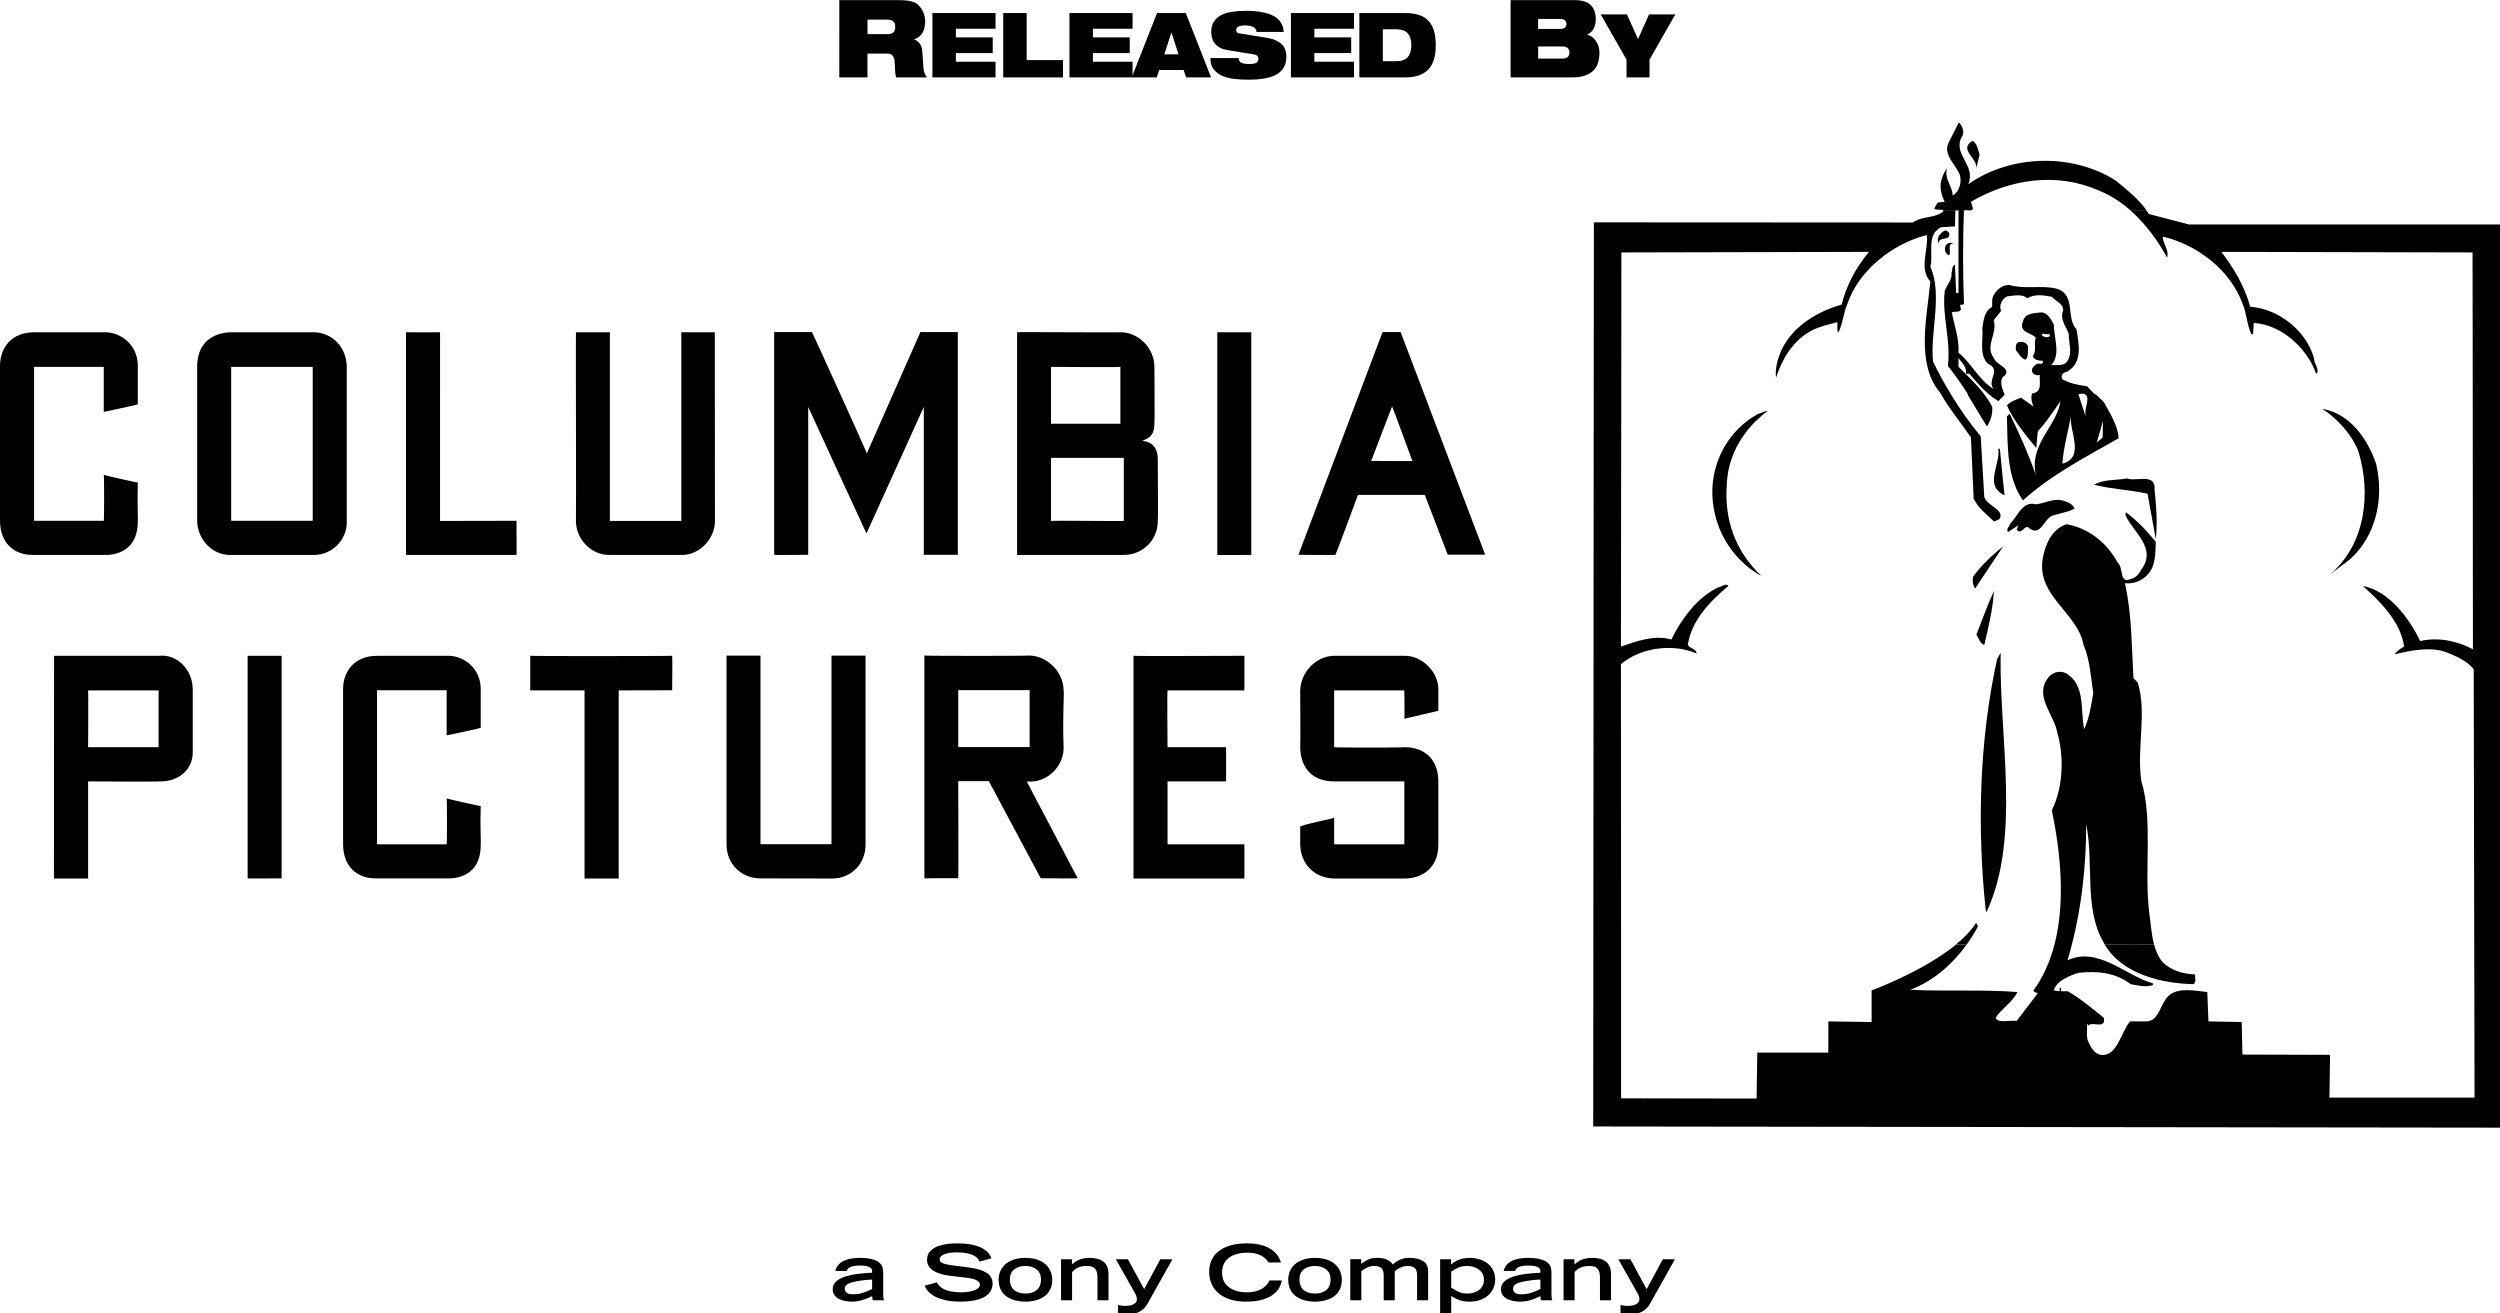
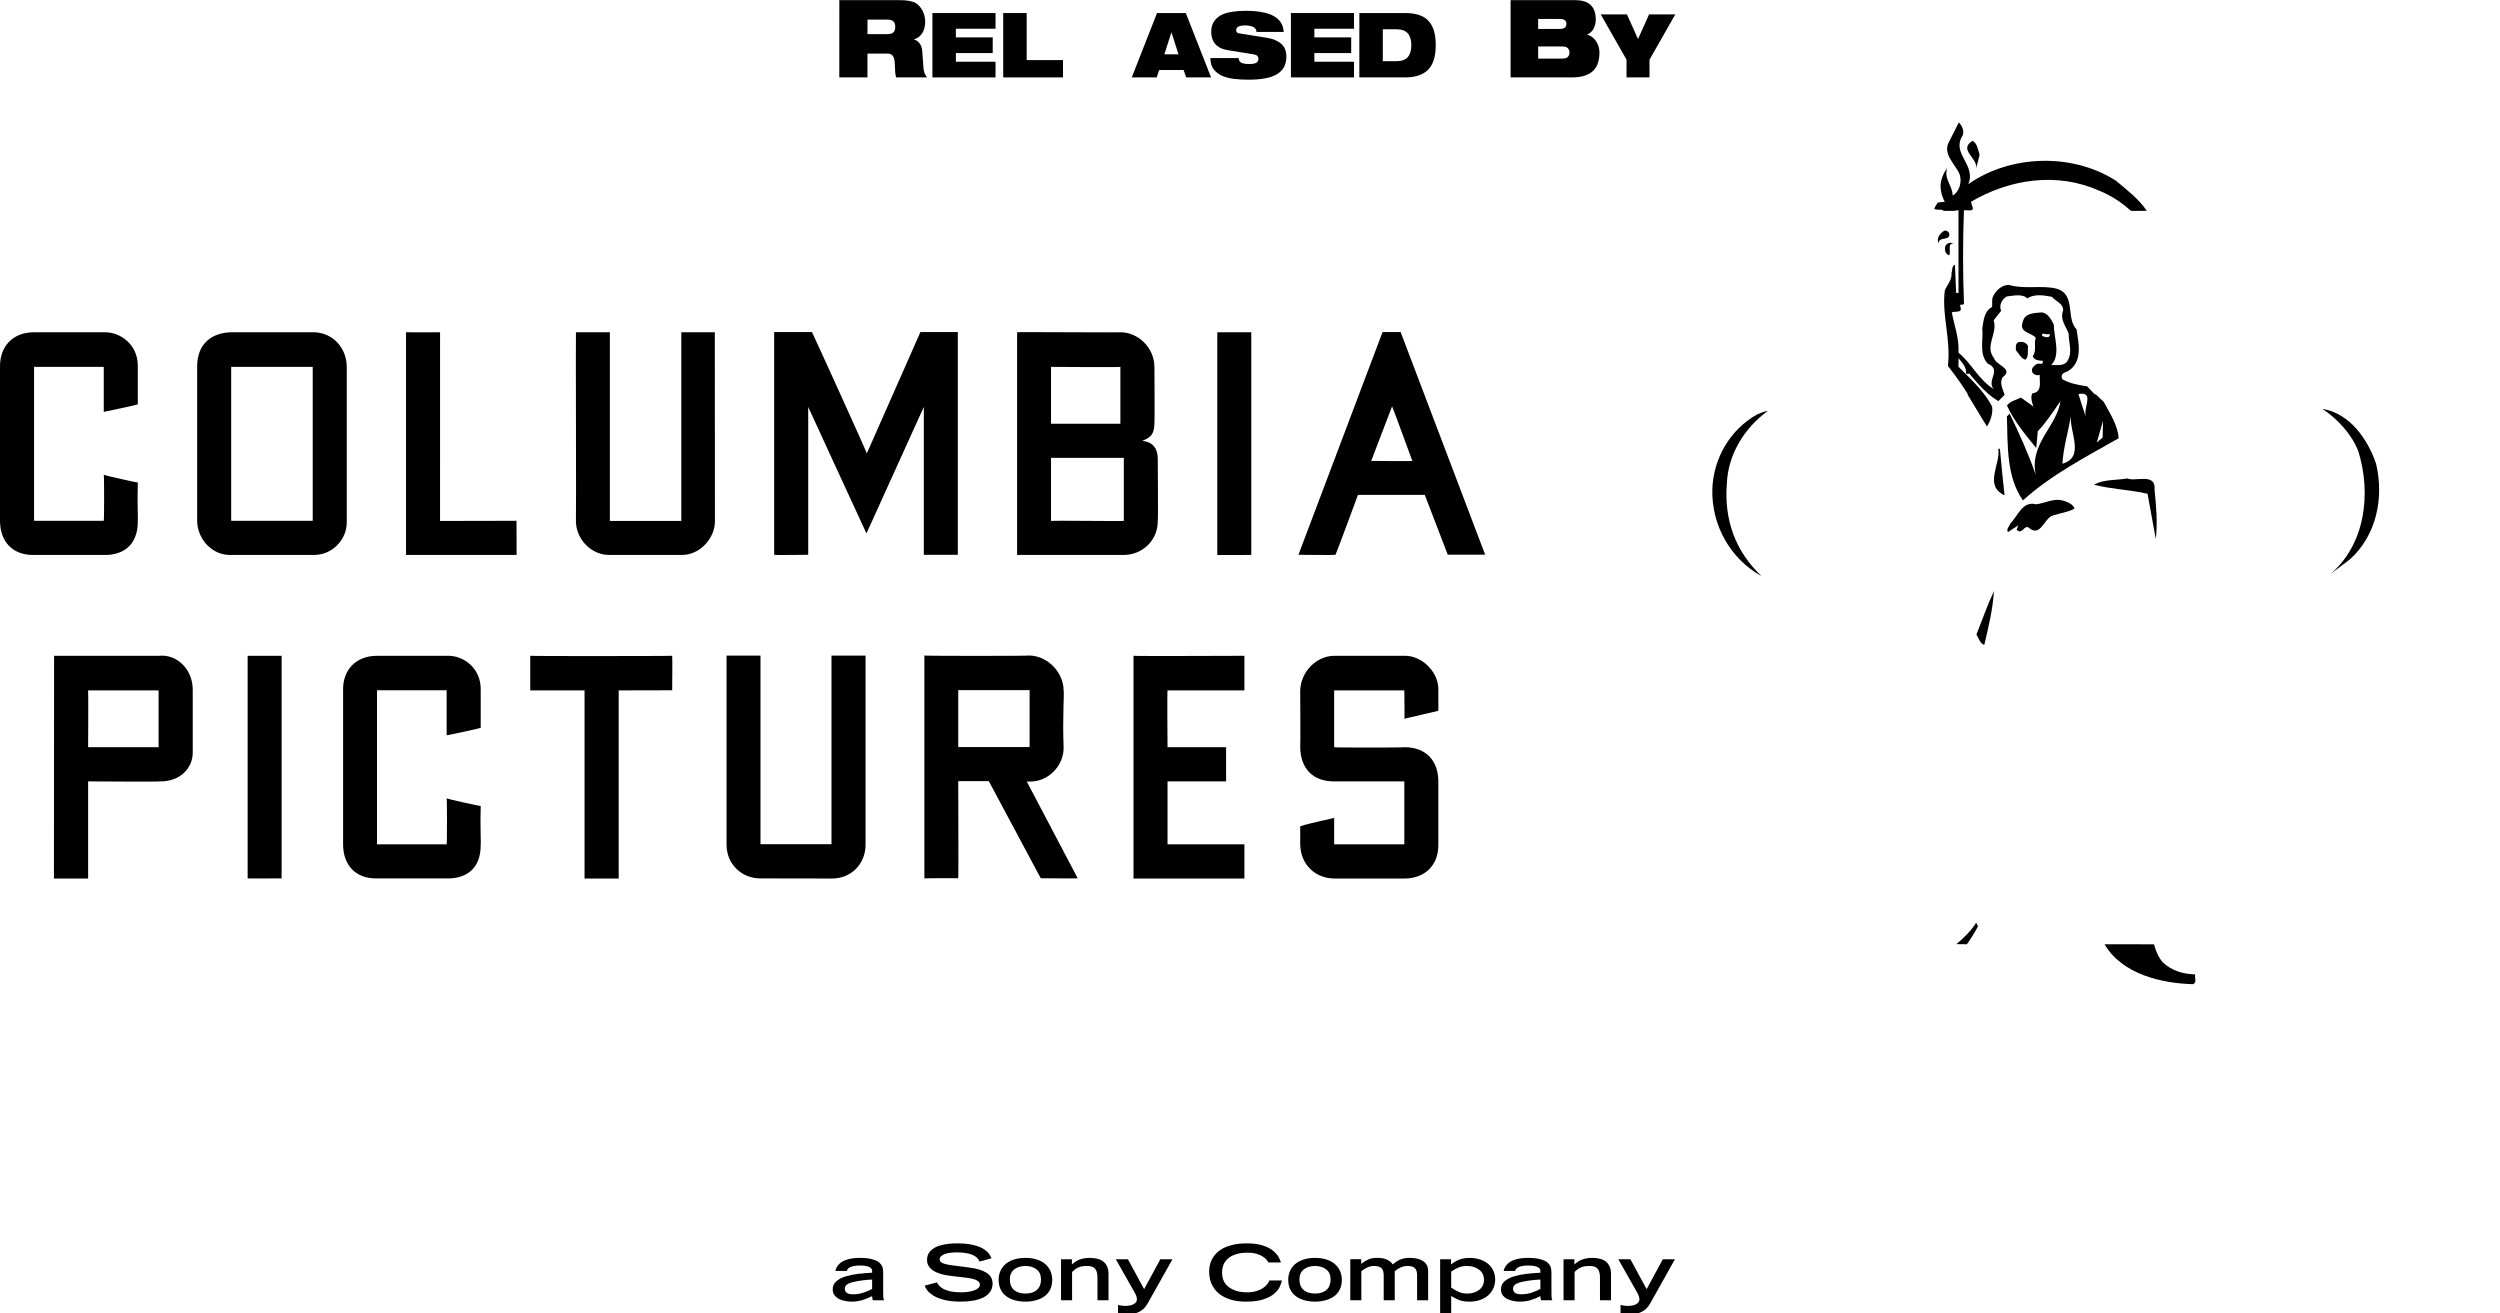
<svg xmlns="http://www.w3.org/2000/svg" xmlns:ns1="http://www.inkscape.org/namespaces/inkscape" xmlns:ns2="http://sodipodi.sourceforge.net/DTD/sodipodi-0.dtd" width="221.703mm" height="116.461mm" viewBox="0 0 221.703 116.461" version="1.1" id="svg2215" ns1:version="0.92.1 r15371" ns2:docname="columbiapicturesreleasedby2014.svg">
  <defs id="defs2209" />
  <ns2:namedview id="base" pagecolor="#ffffff" bordercolor="#666666" borderopacity="1.0" ns1:pageopacity="0.0" ns1:pageshadow="2" ns1:zoom="0.5" ns1:cx="24.896819" ns1:cy="94.187982" ns1:document-units="mm" ns1:current-layer="g713" showgrid="false" ns1:window-width="1366" ns1:window-height="705" ns1:window-x="-8" ns1:window-y="-8" ns1:window-maximized="1" />
  <g ns1:groupmode="layer" id="layer6" ns1:label="Layer 2" transform="translate(2.825,-98.853)">
    <g id="g2583">
      <g transform="matrix(0.794,0,0,0.647,-6.376,81.175)" id="g713" style="font-style:normal;font-variant:normal;font-weight:bold;font-stretch:normal;font-size:medium;line-height:1.25;font-family:TradeGothicLH-Extended;-inkscape-font-specification:'TradeGothicLH-Extended Bold';text-align:start;letter-spacing:0px;word-spacing:0px;text-anchor:start;fill:#000000;fill-opacity:1;stroke:none;stroke-width:0.369">
        <g id="g3124">
          <g id="g426" transform="matrix(0.417,0,0,0.512,-133.274,44.099)" style="stroke-width:0.799">
            <path style="clip-rule:evenodd;fill-rule:evenodd;stroke-width:0.799" ns1:connector-curvature="0" d="m 894.013,220.017 c 4.655,8.027 15.319,10.48 23.735,10.688 1.053,-0.523 0.323,-1.789 0.538,-2.613 -3.247,-0.111 -6.278,-0.951 -8.692,-3.246 -1.165,-1.393 -1.861,-3.023 -2.337,-4.813 l -13.244,-0.016" id="path394" />
            <path style="clip-rule:evenodd;fill-rule:evenodd;stroke-width:0.799" ns1:connector-curvature="0" d="m 873.716,108.505 c 3.126,2.722 4.085,-2.518 6.388,-3.247 1.877,-0.633 4.275,-0.933 5.852,-1.884 -0.31,-0.933 -1.362,-1.566 -2.306,-1.867 -3.031,-1.267 -5.446,0.506 -8.057,0.729 -3.549,-0.951 -4.814,3.134 -6.793,5.113 -0.206,0.729 -1.259,1.584 -0.634,2.313 l 2.723,-1.789 -0.419,1.155 c 1.363,1.567 2.091,-1.457 3.246,-0.523" id="path396" />
            <path style="clip-rule:evenodd;fill-rule:evenodd;stroke-width:0.799" ns1:connector-curvature="0" d="m 905.525,99.416 2.208,12.129 c 0.515,-4.387 0.096,-8.993 -0.325,-13.173 0.421,-4.719 -5.129,-2.09 -7.313,-3.057 -3.049,0.523 -6.5,0.223 -8.898,1.695 5.018,1.251 9.205,1.251 14.328,2.406" id="path398" />
            <path style="clip-rule:evenodd;fill-rule:evenodd;stroke-width:0.799" ns1:connector-curvature="0" d="m 867.232,99.828 c -0.411,-3.879 -0.926,-8.471 -1.251,-12.446 h -0.42 c 0.634,4.181 -3.973,9.833 1.671,12.446" id="path400" />
            <path style="clip-rule:evenodd;fill-rule:evenodd;stroke-width:0.799" ns1:connector-curvature="0" d="m 854.321,219.986 2.81,0.031 c 1.101,-1.521 2.091,-3.15 2.985,-4.797 -0.215,-0.301 -0.215,-0.633 -0.522,-0.936 -1.252,2.011 -3.112,3.911 -5.273,5.702" id="path402" />
            <path style="clip-rule:evenodd;fill-rule:evenodd;stroke-width:0.799" ns1:connector-curvature="0" d="m 962.008,88.111 c 3.452,11.305 1.885,24.795 -7.536,32.838 l 5.233,-3.958 c 7.116,-6.38 9.215,-16.435 7.023,-25.634 -2.203,-6.491 -7.023,-13.489 -14.347,-14.646 4.086,2.708 7.847,6.793 9.627,11.4" id="path404" />
            <path style="clip-rule:evenodd;fill-rule:evenodd;stroke-width:0.799" ns1:connector-curvature="0" d="m 802.149,121.471 c -7.006,-6.602 -10.053,-15.056 -9.309,-24.683 0.308,-7.948 4.702,-14.978 10.98,-19.554 -1.036,0.095 -1.9,0.618 -2.819,0.918 -7.329,4.085 -11.818,11.843 -12.048,20.204 -0.197,9.516 4.829,18.509 13.196,23.115" id="path406" />
-             <path style="clip-rule:evenodd;fill-rule:evenodd;stroke-width:0.799" ns1:connector-curvature="0" d="m 858.753,121.709 c -0.104,0.934 -0.104,2.296 0.625,3.024 l 7.529,-11.305 c -2.707,2.217 -6.063,5.241 -8.154,8.281" id="path408" />
            <path style="clip-rule:evenodd;fill-rule:evenodd;stroke-width:0.799" ns1:connector-curvature="0" d="m 861.786,139.886 c 1.147,-4.719 2.295,-9.626 2.604,-14.424 -1.779,3.769 -3.126,7.743 -4.7,11.605 0.631,1.046 0.94,2.407 2.096,2.819" id="path410" />
-             <path style="clip-rule:evenodd;fill-rule:evenodd;stroke-width:0.799" ns1:connector-curvature="0" d="m 862.514,211.34 v -0.206 c 9.111,-19.76 3.238,-46.66 3.666,-69.143 l -0.943,1.663 c -4.718,21.454 -5.446,44.776 -3.032,67.48 l 0.309,0.206" id="path412" />
            <path style="clip-rule:evenodd;fill-rule:evenodd;stroke-width:0.799" ns1:connector-curvature="0" d="m 893.8,74.828 -2.168,-2.042 h -0.248 l -2.073,-2.137 c -2.303,-0.333 -4.606,-0.745 -6.602,-1.885 -0.61,-1.266 0.308,-1.773 1.369,-2.09 4.18,-2.422 3.024,-7.442 2.414,-11.305 -2.936,-2.928 0,-9.42 -5.445,-10.876 -3.667,-0.95 -8.692,0.221 -12.453,-0.95 -1.995,-0.19 -3.762,1.472 -4.498,3.135 -0.323,0.855 -0.111,1.79 -0.204,2.74 -2.091,1.029 -2.304,3.656 -2.629,5.746 0.325,3.042 -0.942,6.903 1.474,9.421 3.862,1.663 -0.421,4.497 1.574,6.792 -4.085,-2.517 -5.754,-6.697 -9.422,-9.721 0.214,-3.974 -1.147,-7.235 -1.781,-10.783 0.634,-0.427 2.93,0.316 2.306,-1.456 -0.311,-1.156 0.515,-0.223 0.949,-0.855 -0.325,-7.869 -0.325,-17.099 -0.016,-24.811 l -1.458,-0.048 v 21.945 h -0.633 l -0.308,-7.536 c -0.934,0.3 -0.634,1.456 -0.934,2.201 0.188,1.884 -1.157,3.135 -1.791,4.702 -0.838,6.698 1.672,12.967 0.832,20.187 1.845,2.312 3.808,5.099 5.368,7.584 h -0.152 c 1.766,2.85 3.438,5.779 5.258,8.628 0.822,-1.346 1.67,-3.436 1.362,-5.335 -0.603,-1.14 -1.298,-2.232 -2.106,-3.277 h -0.088 l 0.088,-0.016 c -2.011,-2.66 -4.576,-5.035 -6.896,-7.378 V 63.11 c 0.943,1.141 2.306,2.613 1.995,4.18 h 0.943 c 1.686,2.011 3.294,3.895 5.186,5.495 0.799,0.666 1.623,1.282 2.548,1.836 l 1.671,-1.678 c -0.017,-0.063 -0.031,-0.126 -0.047,-0.174 -0.46,-1.441 -1.37,-3.023 -0.476,-4.543 3.143,-2.28 -1.877,-3.231 -2.304,-5.115 -2.604,-3.245 1.053,-6.586 -0.095,-10.148 l 1.995,-2.517 c -0.634,-1.457 0.191,-3.136 1.559,-3.863 1.457,-0.111 4.086,-0.839 5.431,0.522 1.995,-1.25 4.41,-0.822 6.596,-0.427 1.037,1.251 3.126,1.79 3.032,3.674 -0.942,2.391 0.727,4.18 1.472,6.174 0,2.406 1.044,5.004 -0.207,7.125 -0.846,1.869 -3.355,1.124 -4.511,1.345 2.73,-2.707 0.734,-7.425 0.734,-10.893 -0.615,-1.235 -1.668,-3.23 -3.339,-3.23 -1.885,0.206 -4.393,0.111 -4.917,2.407 -1.267,3.041 2.306,2.93 3.452,4.402 -0.625,1.456 0.309,3.546 -0.839,4.909 0.419,1.25 2.091,1.155 2.724,1.25 0.094,1.473 -1.054,0.318 -1.781,0.935 -0.523,0.333 -1.465,1.061 -1.054,2.105 0.419,0.713 1.362,0.951 1.995,0.713 -0.104,1.995 0.728,4.624 -1.995,4.939 -0.016,0.032 -0.031,0.143 -0.055,0.253 h -0.049 c -0.356,0.918 0.033,2.343 0.429,3.293 l -3.357,-2.406 c -1.251,0.634 -2.724,0.855 -3.761,2.106 1.876,4.18 5.021,7.932 7.847,11.384 l 0.419,-4.48 c 2.304,-2.407 4.18,-5.336 6.064,-8.06 -0.848,6.586 -8.479,11.511 -6.587,19.776 -1.986,-5.653 -4.409,-11.084 -7.014,-16.42 l -0.729,0.729 c 0.207,7.948 -0.101,16.308 4.291,22.482 7.735,-6.999 17.37,-11.907 25.634,-16.624 -0.205,-3.469 -2.303,-6.588 -3.989,-9.738 M 877.586,56.524 c 0.744,0.301 0.943,0.095 1.789,0.206 0.095,1.155 -1.36,0.729 -1.883,0.522 -0.419,-0.206 -0.213,-0.632 0.094,-0.728 z m 5.123,34.849 c 0.308,-4.512 1.574,-8.597 2.303,-12.777 -0.514,4.085 3.88,11.083 -2.303,12.777 z m 6.183,-13.188 v 0.411 l -1.869,-5.811 -0.015,-0.047 c 0.775,-0.158 1.328,-0.126 1.702,0.016 l 0.197,0.032 h -0.197 c 1.607,0.601 -0.079,3.705 0.182,5.399 z m 4.601,6.159 -1.553,1.361 1.654,-5.843 z" id="path414" />
            <path style="clip-rule:evenodd;fill-rule:evenodd;stroke-width:0.799" ns1:connector-curvature="0" d="m 870.264,61.021 c 0.84,0.824 1.361,2.296 2.621,2.502 0.831,-0.95 0.521,-2.391 0.616,-3.658 -0.419,-0.935 -1.457,-1.251 -2.509,-1.045 -0.943,0.411 -0.728,1.347 -0.728,2.201" id="path416" />
-             <path style="clip-rule:evenodd;fill-rule:evenodd;stroke-width:0.799" ns1:connector-curvature="0" d="m 916.617,27.328 -10.783,-2.817 c -0.15,-0.285 -0.323,-0.555 -0.507,-0.823 l -4.229,0.015 c 4.021,3.61 7.364,8.186 9.659,12.509 0.617,-2.09 -1.148,-3.642 -1.148,-5.637 9.001,2.09 17.996,8.788 21.336,17.892 1.155,2.612 1.155,5.636 2.398,8.249 h 0.429 l 0.204,-3.024 c 7.331,0.411 14.336,6.697 16.737,13.694 1.052,-1.25 -0.618,-2.707 -0.618,-4.275 -1.995,-7.219 -9.311,-13.093 -16.752,-13.726 h -0.308 c -1.474,-5.431 -4.49,-10.545 -7.744,-14.725 l 67.283,0.158 0.047,37.968 0.048,68.256 c -4.086,-2.185 -9.311,-3.341 -14.123,-2.185 -2.937,-6.175 -8.478,-13.506 -15.366,-14.757 4.797,4.276 10.15,9.627 11.068,16.214 -0.918,0.522 -2.074,1.266 -2.494,2.09 3.975,-1.03 9.517,-2.09 13.6,-0.634 2.709,1.061 5.858,2.422 7.53,4.624 l 0.143,73.638 0.078,41.04 h -38.863 l 0.168,-11.449 -23.465,-0.078 -0.205,-8.707 -8.907,-0.174 -0.308,-7.854 c -3.129,-0.316 -7.429,-1.268 -10.031,0.729 -2.629,2.088 -2.724,6.998 -6.183,7.125 h -4.49 c -2.525,3.117 -3.562,9.926 -8.168,8.881 -1.672,-0.521 -2.518,-2.311 -3.127,-3.768 -0.43,-1.361 -0.119,-3.039 -0.215,-4.496 l 0.403,0.508 c 0.744,-1.252 4.815,1.154 4.086,-2.092 -3.143,-2.502 -6.175,-5.113 -9.612,-7.092 h -1.899 c 0,-0.334 0.214,-0.744 -0.094,-0.967 h -0.214 v 0.967 l -1.569,-0.223 c 0.729,-2.629 4.293,-3.975 6.597,-4.719 4.916,-0.506 9.729,-0.189 14.012,3.041 1.876,0.316 4.084,0.934 5.961,0.221 v -0.428 c -7.424,-2.09 -14.749,-10.021 -22.902,-6.175 0.436,-1.392 0.823,-2.835 1.194,-4.274 l -2.057,-0.017 h 2.057 c 2.55,-9.831 3.823,-20.899 3.823,-32.108 2.1,10.021 -0.631,22.388 4.498,31.287 0.142,0.251 0.292,0.521 0.419,0.775 l 13.244,0.046 c -0.664,-2.517 -0.84,-5.303 -1.21,-7.947 -1.576,-11.605 1.053,-25.206 -2.194,-35.783 -1.265,-8.898 1.562,-18.303 -0.957,-26.361 l -1.146,-1.14 c -0.524,-8.788 -0.406,-17.178 -2.29,-25.428 2.194,0.206 4.489,-0.522 6.065,-2.295 2.208,-2.312 2.089,-5.653 2.208,-8.787 -2.318,-2.835 -5.145,-5.875 -8.075,-7.964 v 0.949 c 2.092,4.498 8.375,8.677 4.291,14.314 -0.634,1.171 -1.568,2.422 -2.929,2.628 -3.135,1.457 -1.885,-3.024 -3.442,-4.291 -2.93,-5.43 -7.863,-9.309 -13.713,-10.354 -3.88,1.156 -5.756,5.446 -6.372,8.993 -1.899,10.148 9.309,14.661 10.875,23.227 1.672,3.974 1.98,8.486 2.613,12.983 -0.522,3.325 -1.053,6.586 -2.396,9.627 -1.157,-4.607 0.512,-11.843 -4.935,-14.963 -1.669,-0.728 -3.238,-0.316 -4.503,0.935 -4.283,5.018 1.362,10.054 2.2,14.961 1.884,6.492 1.576,14.741 -1.456,20.821 2.335,11.21 3.682,24.448 0.728,35.877 -1.163,4.498 -2.983,8.677 -5.636,12.351 0.094,0.521 0.729,0.521 1.147,0.729 -1.361,1.885 -3.879,5.035 -5.66,7.426 -1.243,-0.301 -5.219,0.744 -5.638,-0.84 1.767,-2.705 4.395,-3.973 5.852,-6.887 -9.096,-0.744 -20.82,-0.109 -28.667,-0.633 6.097,-2.266 11.249,-6.779 15.113,-12.146 h -2.81 c -8.788,7.235 -22.697,12.351 -22.697,12.351 v 8.455 l -11.575,-0.174 -0.031,8.359 h -19.016 l -0.182,12.303 -36.296,-0.063 v -41.231 l -0.041,-75 c 5.454,-4.607 14.139,-5.542 20.306,-2.834 -0.214,-1.361 -1.669,-1.25 -2.405,-2.312 1.044,-6.571 5.753,-11.51 10.885,-15.786 -0.735,-0.934 -1.883,0.318 -2.842,0.428 -5.638,2.723 -9.824,8.565 -12.438,13.902 -4.813,-1.363 -9.626,0.633 -13.506,1.884 l 0.088,-67.529 0.03,-37.968 66.327,-0.158 c -3.563,4.275 -6.064,8.993 -7.331,14.123 -6.271,1.774 -12.857,5.542 -16,11.922 -1.052,2.296 -1.877,5.02 -1.576,7.648 1.576,-4.829 4.394,-9.848 9.421,-12.571 2.192,-1.156 5.027,-1.774 7.008,-2.296 0.109,0.934 -0.215,1.979 0.212,2.834 1.243,-2.218 1.362,-5.146 2.399,-7.538 3.047,-9.214 12.238,-16.339 21.352,-18.634 0.521,3.878 -2.209,8.992 0.941,12.444 -0.848,9.42 -3.975,21.977 2.604,29.72 0.104,0.158 0.184,0.316 0.276,0.474 2.274,4.006 5.384,7.743 7.997,11.559 l 0.729,16.434 c 1.361,2.596 3.245,3.958 5.446,6.064 0.728,-0.316 1.155,-0.316 1.575,-0.84 1.132,-2.406 -3.355,-3.245 -4.18,-5.747 l -0.957,-16.213 c -3.001,-3.626 -5.63,-7.362 -7.964,-11.226 -1.734,-2.851 -3.326,-5.779 -4.8,-8.772 -0.846,-7.726 2.629,-17.986 -0.727,-25.412 0.941,-3.041 -1.251,-8.692 2.929,-10.577 l 3.666,-0.206 0.103,-4.149 -3.182,-0.032 c 0.016,0.032 0.031,0.08 0.031,0.111 -2.185,1.963 -5.852,1.234 -8.248,3.023 l -85.413,-0.047 -0.049,46.027 -0.093,147.247 -0.041,48.769 242.944,0.316 V 27.328 h -83.383" id="path418" />
            <path style="clip-rule:evenodd;fill-rule:evenodd;stroke-width:0.799" ns1:connector-curvature="0" d="m 853.53,32.442 c -0.729,-0.412 -1.577,-0.205 -2.092,0.522 -0.419,0.966 -0.11,2.312 0.941,2.628 0.636,-0.933 -0.63,-3.244 1.151,-3.15" id="path420" />
            <path style="clip-rule:evenodd;fill-rule:evenodd;stroke-width:0.799" ns1:connector-curvature="0" d="m 851.113,28.99 c -1.155,0.634 -2.192,1.996 -1.574,3.452 0,-2.09 3.357,-0.507 2.841,-2.818 -0.324,-0.522 -0.727,-0.728 -1.267,-0.634" id="path422" />
            <path style="clip-rule:evenodd;fill-rule:evenodd;stroke-width:0.799" ns1:connector-curvature="0" d="m 850.87,23.687 c -0.311,-0.603 -1.768,-0.063 -2.463,-0.539 0.095,-0.427 0.617,-1.267 0.94,-1.693 l 1.877,-0.207 c -0.838,-1.456 -1.472,-3.767 -0.941,-5.762 0.31,-1.124 0.83,-2.296 1.575,-3.246 -0.957,2.85 1.457,4.717 1.457,7.331 1.67,-0.839 2.613,-3.452 1.884,-5.637 -1.147,-2.818 -4.702,-5.446 -2.819,-8.788 L 854.985,0 c 0.848,0.855 1.672,2.518 0.848,3.785 -2.725,4.703 3.872,7.632 1.67,12.762 11.187,-7.854 27.725,-8.486 39.543,-0.95 2.896,2.406 6.224,5.003 8.281,8.074 l -4.229,0.017 c -2.564,-2.28 -5.413,-4.18 -8.445,-5.367 -11.4,-5.131 -24.059,-3.136 -34.422,2.928 l 0.522,1.774 c -0.104,0.95 -1.576,0.317 -2.406,0.539 v 0.19 l -1.458,-0.063 V 23.56 h -0.838 v 0.127 h -3.181 m 9.664,-14.994 -0.94,3.769 c 0.728,-2.819 -4.917,-5.13 -0.943,-7.521 1.25,0.617 1.465,2.39 1.883,3.752 z" id="path424" />
          </g>
          <g style="stroke-width:0.374" transform="matrix(1.301,0,0,1.577,7.467,-125.499)" id="g500">
            <path ns2:nodetypes="cccccsccccscssccccccccsccccccccccccccccccccccccccccccccccccscccccccccccccscscccccccccscccccscscccccc" id="path392" d="m 17.545,128.793 h 7 v 13.378 H 17.545 Z m 9.923,0.039 v 13.386 c 0.04,1.644 -1.313,2.965 -2.885,2.922 H 17.576 c -1.638,0.079 -2.913,-1.35 -2.952,-2.922 v -13.465 c 0,-2.06 1.353,-2.933 2.921,-2.969 h 7.038 c 1.643,0 2.885,1.314 2.885,3.048 z m 22.587,13.353 h 6.134 v -16.401 h 2.874 l 0.011,16.433 c 0,1.486 -1.316,2.965 -2.885,2.922 h -6.134 c -1.567,0.043 -2.914,-1.35 -2.914,-2.954 0.033,-0.05 -0.024,-16.401 0,-16.401 h 2.914 z m -14.579,0 6.564,-0.014 0.007,2.969 h -9.493 v -19.355 c 0.042,0.011 2.878,0.011 2.923,0 z m 31.928,-16.415 c 0.042,0.039 4.754,10.543 4.71,10.543 l 4.6,-10.543 h 3.211 v 19.355 h -2.919 v -12.847 l -4.924,10.991 c -0.016,-0.011 -5,-10.991 -5,-10.991 v 12.847 c 0.04,0 -2.912,0.043 -2.923,0 v -19.355 z m 51.545,11.196 c 0,0.039 -3.496,0 -3.535,0 l 1.791,-4.738 c 0.035,0 1.744,4.778 1.744,4.738 z m 6.247,8.148 h -3.213 l -1.968,-5.194 h -5.738 c -0.004,0.025 -1.897,5.194 -1.925,5.194 0.028,0.068 -3.184,0 -3.184,0.011 l 7.221,-19.355 h 1.553 z m -31.02,-8.414 v 5.485 c 0,0.032 -6.167,-0.05 -6.249,0 v -5.485 z m -0.294,-7.908 v 4.943 h -5.955 v -4.943 c -0.028,0 5.972,0.05 5.955,0 z m 2.923,0.039 c 0,-0.039 0.031,4.903 0,4.903 -0.04,0.905 -0.261,1.159 -1.033,1.486 0.221,0.061 1.285,0.075 1.318,1.529 0,0.046 0.045,5.467 0,5.467 0,1.683 -1.346,2.922 -2.914,2.922 H 85.015 V 125.785 c 0,-0.036 8.916,0.036 8.895,0 1.438,0 2.895,1.285 2.895,3.048 z M 6.649,125.785 c 1.377,-0.036 2.909,1.073 2.879,2.969 v 3.299 c -0.038,0.036 -2.879,0.653 -2.923,0.653 v -3.913 H 0.622 v 13.378 H 6.605 c 0.043,0 0.043,-3.992 0,-3.992 0.043,0.036 2.923,0.711 2.923,0.657 -0.052,1.784 0.03,3.335 0,3.335 0.03,2.351 -1.533,3.012 -2.923,2.969 H 0.622 c -1.826,0.043 -2.923,-1.145 -2.923,-2.969 v -13.378 c -0.031,-1.734 1.064,-3.008 2.923,-3.008 z m 98.471,19.355 c -0.038,0 -2.97,0.014 -2.919,0 v -19.355 h 2.919 z" ns1:connector-curvature="0" style="clip-rule:evenodd;fill-rule:evenodd;stroke-width:0.258" />
            <path ns2:nodetypes="ccccccccscccccccccccccccccscccccsccccccccccscccccccccccccccsccsccccccccccccccccccccccccssccccccsccsccsccccccccccc" id="path392-9" d="m 86.089,156.888 v 4.95 H 79.962 v -4.95 z m 0,-3.008 c 1.574,0.043 2.919,1.493 2.919,3.044 0.071,0.054 -0.106,2.366 0,4.914 0.043,1.608 -1.313,2.997 -2.837,2.997 h -0.324 l 4.369,8.403 c 0,0.036 -3.173,0 -3.173,0 L 82.586,164.799 H 79.962 c 0,0 0.031,8.475 0,8.439 -0.047,-0.015 -2.921,0 -2.907,0.014 V 153.88 c 0.026,0.043 8.996,0.043 9.034,0 z m -50.008,0.025 c 1.393,-0.05 2.92,1.063 2.885,2.958 v 3.299 c -0.036,0.054 -2.885,0.657 -2.925,0.657 v -3.916 h -5.977 v 13.389 h 5.977 c 0.04,0 0.04,-3.992 0,-3.992 0.04,0.04 2.925,0.693 2.925,0.664 -0.057,1.759 0.035,3.328 0,3.328 0.035,2.351 -1.528,3.008 -2.925,2.961 h -5.977 c -1.827,0.047 -2.912,-1.152 -2.912,-2.961 v -13.389 c -0.04,-1.719 1.054,-2.997 2.912,-2.997 z m -24.769,3.008 v 4.939 H 5.263 c 0,0.04 0.031,-4.939 0,-4.939 z m 0.047,-3.008 c 1.459,-0.161 2.916,1.117 2.885,3.008 v 5.406 c 0,1.396 -1.134,2.545 -2.853,2.502 0.04,0.043 -6.127,0 -6.127,0 v 8.443 H 2.328 l 0.014,-19.359 z m 10.516,19.348 c -0.033,0 -2.971,0.011 -2.918,0 v -19.348 h 2.918 z m 41.11,-2.972 h 6.096 v -16.39 h 2.923 v 16.43 c 0,1.691 -1.247,2.933 -2.851,2.943 l -6.197,-0.011 c -1.549,0 -2.885,-1.202 -2.885,-2.933 v -16.43 h 2.914 v 16.39 z m -7.582,-16.376 c 0.03,-0.014 0,2.997 0,2.997 l -4.592,0.011 v 16.351 h -2.931 v -16.351 h -4.662 v -3.008 c 0.022,0.04 12.214,0.025 12.185,0 z m 62.854,0 c 1.533,-0.036 2.947,1.439 2.919,2.922 0,0.036 0.011,1.892 0,1.859 l -2.919,0.693 c 0.038,0.05 0,-2.466 0,-2.466 h -6.025 v 4.939 c 0.038,0.04 6.092,0.04 6.063,0 1.756,0 2.909,1.116 2.881,3.044 v 5.395 c 0.028,2.014 -1.363,2.972 -2.881,2.972 h -6.024 c -1.6,0 -2.919,-1.149 -2.952,-2.972 v -1.569 c 0.991,-0.323 2.914,-0.689 2.914,-0.743 v 2.312 h 6.025 v -5.47 h -6.051 c -1.723,0 -2.855,-1.034 -2.888,-2.969 0.033,0 0,-4.9 0,-4.9 0.033,-1.655 1.386,-3.048 2.952,-3.048 z m -13.73,3.008 h -6.598 c -0.04,0 0,4.939 0,4.939 h 5.027 v 2.969 h -5.027 v 5.471 h 6.598 v 2.972 h -9.519 v -19.359 c 0.04,0.04 9.519,0 9.519,0 z" ns1:connector-curvature="0" style="clip-rule:evenodd;fill-rule:evenodd;stroke-width:0.258" />
          </g>
          <g transform="matrix(1.316,0,0,1.751,6.769,-144.284)" aria-label="RELEASED BY" style="font-style:normal;font-variant:normal;font-weight:bold;font-stretch:normal;font-size:8.473px;line-height:1.25;font-family:'Helvetica Neue LT Com';-inkscape-font-specification:'Helvetica Neue LT Com Bold';text-align:start;letter-spacing:0px;word-spacing:0px;text-anchor:start;fill:#000000;fill-opacity:1;stroke:none;stroke-width:0.243" id="text504">
            <g style="stroke-width:0.243" id="g543">
              <path ns1:connector-curvature="0" id="path512" style="font-style:normal;font-variant:normal;font-weight:bold;font-stretch:normal;font-family:'Helvetica Neue LT Com';-inkscape-font-specification:'Helvetica Neue LT Com Bold';stroke-width:0.243" d="m 69.489,98.015 h 5.033 q 0.517,0 0.847,0.051 0.339,0.051 0.585,0.169 0.169,0.085 0.313,0.237 0.153,0.144 0.263,0.339 0.119,0.186 0.178,0.415 0.068,0.22 0.068,0.474 0,0.22 -0.051,0.432 -0.042,0.212 -0.153,0.398 -0.11,0.186 -0.288,0.33 -0.178,0.144 -0.441,0.22 v 0.017 q 0.271,0.076 0.458,0.305 0.195,0.22 0.229,0.627 l 0.102,1.322 q 0.017,0.203 0.093,0.39 0.085,0.178 0.203,0.322 h -2.61 q -0.034,-0.068 -0.051,-0.153 -0.017,-0.093 -0.034,-0.22 -0.009,-0.136 -0.017,-0.322 -0.009,-0.186 -0.025,-0.449 -0.017,-0.339 -0.153,-0.525 -0.136,-0.195 -0.466,-0.195 h -1.695 v 1.864 h -2.389 z m 2.389,2.661 h 1.695 q 0.356,0 0.508,-0.136 0.153,-0.144 0.153,-0.432 0,-0.347 -0.203,-0.458 -0.195,-0.11 -0.491,-0.11 h -1.661 z" />
              <path ns1:connector-curvature="0" id="path514" style="font-size:7.056px;stroke-width:0.243" d="m 77.39,99.027 h 5.355 v 1.228 h -3.365 v 0.677 h 3.126 v 1.228 h -3.126 v 0.677 h 3.365 v 1.228 h -5.355 z" />
              <path ns1:connector-curvature="0" id="path516" style="font-size:7.056px;stroke-width:0.243" d="m 83.398,99.027 h 1.99 v 3.683 h 3.083 v 1.355 h -5.073 z" />
-               <path ns1:connector-curvature="0" id="path518" style="font-size:7.056px;stroke-width:0.243" d="m 89.02,99.027 h 5.355 v 1.228 h -3.365 v 0.677 h 3.126 v 1.228 H 91.01 v 0.677 h 3.365 v 1.228 h -5.355 z" />
              <path ns1:connector-curvature="0" id="path520" style="font-size:7.056px;stroke-width:0.243" d="m 97.681,100.551 h -0.014 l -0.593,1.707 h 1.199 z m -1.228,-1.524 h 2.441 l 2.145,5.038 h -2.117 l -0.212,-0.579 h -2.074 l -0.212,0.579 h -2.117 z" />
              <path ns1:connector-curvature="0" id="path522" style="font-size:7.056px;stroke-width:0.243" d="m 102.427,101.927 q -0.367,-0.056 -0.628,-0.183 -0.261,-0.134 -0.43,-0.318 -0.162,-0.183 -0.24,-0.416 -0.078,-0.233 -0.078,-0.501 0,-0.487 0.226,-0.804 0.226,-0.325 0.614,-0.515 0.395,-0.191 0.924,-0.261 0.536,-0.078 1.15,-0.078 0.84,0 1.439,0.113 0.6,0.106 0.988,0.318 0.395,0.205 0.586,0.515 0.198,0.303 0.226,0.706 h -2.314 q 0,-0.155 -0.085,-0.247 -0.078,-0.099 -0.219,-0.155 -0.134,-0.056 -0.296,-0.078 -0.162,-0.028 -0.325,-0.028 -0.445,0 -0.621,0.099 -0.176,0.099 -0.176,0.261 0,0.106 0.056,0.176 0.056,0.064 0.205,0.085 l 2.378,0.353 q 0.762,0.113 1.192,0.473 0.43,0.353 0.43,0.995 0,0.924 -0.783,1.369 -0.776,0.437 -2.455,0.437 -0.572,0 -1.143,-0.056 -0.572,-0.057 -1.037,-0.233 -0.459,-0.183 -0.748,-0.515 -0.282,-0.332 -0.282,-0.889 h 2.399 q 0.007,0.247 0.212,0.36 0.219,0.106 0.677,0.106 0.466,0 0.628,-0.113 0.162,-0.113 0.162,-0.296 0,-0.113 -0.078,-0.205 -0.078,-0.099 -0.282,-0.134 z" />
              <path ns1:connector-curvature="0" id="path524" style="font-size:7.056px;stroke-width:0.243" d="m 107.815,99.027 h 5.355 v 1.228 h -3.365 v 0.677 h 3.126 v 1.228 h -3.126 v 0.677 h 3.365 v 1.228 h -5.355 z" />
              <path ns1:connector-curvature="0" id="path526" style="font-size:7.056px;stroke-width:0.243" d="m 115.614,102.795 h 1.143 q 0.684,0 0.981,-0.325 0.296,-0.325 0.296,-0.924 0,-0.6 -0.296,-0.924 -0.296,-0.325 -0.981,-0.325 h -1.143 z m -1.99,-3.768 h 3.873 q 0.642,0 1.129,0.134 0.487,0.134 0.811,0.43 0.332,0.296 0.501,0.776 0.169,0.48 0.169,1.178 0,1.326 -0.656,1.926 -0.656,0.593 -1.912,0.593 h -3.916 z" />
              <path ns1:connector-curvature="0" id="path528" style="font-style:normal;font-variant:normal;font-weight:bold;font-stretch:normal;font-family:'Helvetica Neue LT Com';-inkscape-font-specification:'Helvetica Neue LT Com Bold';stroke-width:0.243" d="m 128.798,100.269 h 1.805 q 0.364,0 0.474,-0.11 0.119,-0.11 0.119,-0.288 0,-0.169 -0.119,-0.271 -0.11,-0.11 -0.474,-0.11 h -1.805 z m 0,2.322 h 2.042 q 0.356,0 0.483,-0.136 0.136,-0.136 0.136,-0.339 0,-0.195 -0.136,-0.33 -0.127,-0.144 -0.483,-0.144 h -2.042 z m -2.339,-4.575 h 5.44 q 0.941,0 1.364,0.39 0.424,0.381 0.424,1.118 0,0.407 -0.186,0.729 -0.178,0.314 -0.534,0.449 v 0.017 q 0.288,0.076 0.483,0.237 0.203,0.161 0.322,0.364 0.127,0.195 0.178,0.407 0.051,0.203 0.051,0.373 0,0.449 -0.119,0.813 -0.119,0.356 -0.398,0.619 -0.28,0.254 -0.737,0.398 -0.449,0.136 -1.11,0.136 h -5.177 z" />
              <path ns1:connector-curvature="0" id="path530" style="font-style:normal;font-variant:normal;font-weight:bold;font-stretch:normal;font-family:'Helvetica Neue LT Com';-inkscape-font-specification:'Helvetica Neue LT Com Bold';stroke-width:0.243" d="m 136.299,102.676 -2.191,-3.546 h 2.226 l 0.94,1.935 0.94,-1.935 h 2.226 l -2.191,3.546 v 1.389 h -1.949 z" />
            </g>
          </g>
          <g aria-label="a Sony Company" transform="scale(0.975,1.026)" style="font-style:normal;font-variant:normal;font-weight:bold;font-stretch:normal;font-size:10.202px;line-height:1.25;font-family:TradeGothicLH-Extended;-inkscape-font-specification:'TradeGothicLH-Extended Bold';text-align:start;letter-spacing:0px;word-spacing:0px;text-anchor:start;fill:#000000;fill-opacity:1;stroke:none;stroke-width:0.136" id="text2510">
            <path ns1:connector-curvature="0" d="m 105.758,196.713 q 0,-0.398 -0.061,-0.714 -0.061,-0.316 -0.316,-0.622 -0.255,-0.306 -0.816,-0.5 -0.561,-0.204 -1.5,-0.204 -0.439,0 -0.867,0.071 -0.428,0.071 -0.826,0.255 -0.398,0.184 -0.694,0.541 -0.286,0.347 -0.398,0.877 h 1.316 q 0.031,-0.133 0.102,-0.255 0.082,-0.122 0.245,-0.224 0.163,-0.112 0.439,-0.173 0.286,-0.071 0.694,-0.071 0.745,0 1.081,0.194 0.337,0.184 0.337,0.52 v 0.245 q -0.857,0.051 -1.591,0.153 -0.724,0.092 -1.398,0.326 -0.673,0.224 -1.102,0.653 -0.428,0.428 -0.428,1.081 0,0.479 0.214,0.806 0.214,0.326 0.541,0.51 0.337,0.184 0.694,0.255 0.357,0.082 0.673,0.082 0.714,0 1.275,-0.204 0.561,-0.204 1.122,-0.53 0,0.224 0.071,0.551 h 1.296 q -0.051,-0.102 -0.082,-0.337 -0.02,-0.235 -0.02,-0.551 z m -1.265,2.112 q -0.51,0.306 -1.041,0.51 -0.53,0.204 -1.173,0.204 -0.918,0 -0.918,-0.765 0.01,-0.357 0.286,-0.571 0.275,-0.214 0.877,-0.357 0.969,-0.235 1.969,-0.275 z" style="stroke-width:0.136" id="path2512" />
            <path ns1:connector-curvature="0" d="m 118.166,194.724 q -0.112,-0.316 -0.296,-0.612 -0.173,-0.296 -0.592,-0.612 -0.418,-0.326 -1.173,-0.541 -0.755,-0.224 -1.867,-0.224 -0.428,0 -0.928,0.051 -0.5,0.051 -1.102,0.255 -0.592,0.204 -1.01,0.673 -0.418,0.469 -0.418,1.245 0,0.847 0.694,1.398 0.694,0.541 1.979,0.714 l 1.775,0.245 q 1.612,0.204 1.612,0.928 0,0.469 -0.622,0.755 -0.622,0.275 -1.54,0.275 -0.694,0 -1.194,-0.122 -0.49,-0.122 -0.806,-0.316 -0.306,-0.204 -0.479,-0.418 -0.173,-0.224 -0.296,-0.469 l -1.398,0.439 q 0.092,0.286 0.306,0.632 0.224,0.337 0.684,0.683 0.459,0.347 1.245,0.581 0.786,0.235 1.897,0.235 0.775,0 1.428,-0.133 0.663,-0.133 1.163,-0.418 0.5,-0.296 0.775,-0.755 0.286,-0.469 0.286,-1.102 0,-0.908 -0.673,-1.428 -0.673,-0.52 -1.969,-0.714 l -1.755,-0.265 q -0.53,-0.071 -0.867,-0.163 -0.337,-0.092 -0.51,-0.194 -0.173,-0.112 -0.235,-0.224 -0.051,-0.122 -0.051,-0.255 0,-0.245 0.163,-0.418 0.163,-0.184 0.439,-0.296 0.286,-0.112 0.632,-0.163 0.347,-0.051 0.735,-0.051 0.643,0 1.102,0.102 0.469,0.092 0.755,0.265 0.296,0.163 0.469,0.377 0.184,0.214 0.275,0.49 z" style="stroke-width:0.136" id="path2514" />
            <path ns1:connector-curvature="0" d="m 122.053,200.519 q 0.592,0 1.132,-0.163 0.551,-0.153 0.99,-0.5 0.439,-0.347 0.694,-0.908 0.255,-0.571 0.255,-1.357 0,-0.571 -0.184,-1.092 -0.173,-0.52 -0.551,-0.928 -0.367,-0.418 -0.959,-0.653 -0.592,-0.245 -1.377,-0.245 -0.786,0 -1.377,0.245 -0.592,0.235 -0.969,0.653 -0.367,0.408 -0.551,0.928 -0.173,0.52 -0.173,1.092 0,0.786 0.255,1.357 0.255,0.561 0.694,0.908 0.439,0.347 0.979,0.5 0.551,0.163 1.143,0.163 z m 0,-1.081 q -0.847,0 -1.316,-0.49 -0.469,-0.5 -0.469,-1.377 0,-0.908 0.5,-1.357 0.5,-0.459 1.285,-0.459 0.775,0 1.275,0.459 0.51,0.449 0.51,1.357 0,0.877 -0.469,1.377 -0.469,0.49 -1.316,0.49 z" style="stroke-width:0.136" id="path2516" />
            <path ns1:connector-curvature="0" d="m 126.133,200.335 h 1.265 v -3.775 q 0.306,-0.377 0.683,-0.592 0.377,-0.214 1.051,-0.214 0.632,0 0.898,0.367 0.275,0.357 0.275,1.173 v 3.04 h 1.265 v -3.509 q 0,-0.602 -0.173,-1.02 -0.163,-0.428 -0.459,-0.673 -0.286,-0.245 -0.673,-0.347 -0.377,-0.112 -0.837,-0.112 -0.735,0 -1.296,0.286 -0.214,0.112 -0.388,0.255 -0.173,0.143 -0.367,0.326 v -0.683 h -1.245 z" style="stroke-width:0.136" id="path2518" />
            <path ns1:connector-curvature="0" d="m 132.662,202.049 q 0.194,0.071 0.479,0.112 0.286,0.051 0.622,0.051 0.775,0 1.347,-0.347 0.581,-0.337 0.939,-1.092 l 2.846,-5.917 h -1.387 l -1.857,3.999 -1.857,-3.999 h -1.387 l 2.193,4.519 q 0.122,0.255 0.173,0.459 0.051,0.194 0.051,0.398 0,0.357 -0.337,0.602 -0.326,0.255 -1.051,0.255 -0.296,0 -0.714,-0.112 -0.061,-0.01 -0.061,-0.01 z" style="stroke-width:0.136" id="path2520" />
            <path ns1:connector-curvature="0" d="m 149.987,197.693 q -0.061,0.235 -0.245,0.51 -0.173,0.265 -0.49,0.51 -0.306,0.245 -0.775,0.408 -0.469,0.153 -1.071,0.153 -1.245,0 -2.04,-0.683 -0.786,-0.683 -0.786,-1.918 0,-0.592 0.163,-1.081 0.173,-0.49 0.53,-0.847 0.357,-0.367 0.908,-0.561 0.551,-0.204 1.306,-0.204 0.602,0 1.051,0.153 0.449,0.153 0.724,0.377 0.286,0.224 0.428,0.439 0.143,0.204 0.184,0.337 h 1.449 q 0,0 -0.01,-0.041 -0.092,-0.326 -0.265,-0.694 -0.173,-0.377 -0.592,-0.796 -0.408,-0.428 -1.173,-0.724 -0.755,-0.296 -1.877,-0.296 -1.081,0 -1.897,0.286 -0.816,0.275 -1.347,0.786 -0.53,0.5 -0.796,1.194 -0.265,0.683 -0.265,1.51 0,0.99 0.316,1.744 0.316,0.755 0.888,1.265 0.571,0.5 1.336,0.755 0.765,0.245 1.653,0.245 1.194,0 1.999,-0.296 0.806,-0.306 1.245,-0.755 0.449,-0.449 0.632,-0.898 0.194,-0.459 0.265,-0.877 z" style="stroke-width:0.136" id="path2522" />
            <path ns1:connector-curvature="0" d="m 155.227,200.519 q 0.592,0 1.132,-0.163 0.551,-0.153 0.99,-0.5 0.439,-0.347 0.694,-0.908 0.255,-0.571 0.255,-1.357 0,-0.571 -0.184,-1.092 -0.173,-0.52 -0.551,-0.928 -0.367,-0.418 -0.959,-0.653 -0.592,-0.245 -1.377,-0.245 -0.786,0 -1.377,0.245 -0.592,0.235 -0.969,0.653 -0.367,0.408 -0.551,0.928 -0.173,0.52 -0.173,1.092 0,0.786 0.255,1.357 0.255,0.561 0.694,0.908 0.439,0.347 0.979,0.5 0.551,0.163 1.143,0.163 z m 0,-1.081 q -0.847,0 -1.316,-0.49 -0.469,-0.5 -0.469,-1.377 0,-0.908 0.5,-1.357 0.5,-0.459 1.285,-0.459 0.775,0 1.275,0.459 0.51,0.449 0.51,1.357 0,0.877 -0.469,1.377 -0.469,0.49 -1.316,0.49 z" style="stroke-width:0.136" id="path2524" />
            <path ns1:connector-curvature="0" d="m 159.267,200.335 h 1.265 v -3.887 q 0.306,-0.286 0.673,-0.49 0.367,-0.204 0.786,-0.204 0.592,0 0.847,0.296 0.255,0.286 0.255,0.969 v 3.315 h 1.265 v -3.887 q 0.306,-0.286 0.673,-0.49 0.367,-0.204 0.786,-0.204 0.592,0 0.847,0.296 0.255,0.286 0.255,0.969 v 3.315 h 1.265 v -3.877 q 0,-0.918 -0.571,-1.347 -0.561,-0.439 -1.53,-0.439 -0.704,0 -1.173,0.265 -0.459,0.255 -0.755,0.612 -0.122,-0.173 -0.255,-0.316 -0.133,-0.143 -0.337,-0.265 -0.204,-0.133 -0.5,-0.214 -0.296,-0.082 -0.694,-0.082 -0.632,0 -1.02,0.204 -0.388,0.194 -0.745,0.52 -0.082,0.071 -0.092,0.082 v -0.622 h -1.245 z" style="stroke-width:0.136" id="path2526" />
            <path ns1:connector-curvature="0" d="m 169.561,202.212 h 1.265 v -2.448 0 q 0.541,0.388 0.979,0.571 0.439,0.184 1.173,0.184 0.581,0 1.102,-0.204 0.53,-0.204 0.928,-0.581 0.398,-0.388 0.622,-0.939 0.235,-0.561 0.235,-1.234 0,-0.622 -0.204,-1.153 -0.204,-0.53 -0.592,-0.918 -0.388,-0.388 -0.939,-0.602 -0.541,-0.214 -1.204,-0.214 -0.418,0 -0.765,0.092 -0.347,0.092 -0.602,0.235 -0.255,0.133 -0.418,0.265 -0.163,0.133 -0.337,0.296 v 0 -0.704 h -1.245 z m 1.265,-5.703 0.02,-0.02 q 0.418,-0.337 0.816,-0.53 0.398,-0.204 0.99,-0.204 0.786,0 1.357,0.49 0.571,0.479 0.571,1.357 0,0.857 -0.551,1.347 -0.551,0.49 -1.336,0.49 -0.551,0 -0.949,-0.194 -0.388,-0.194 -0.867,-0.561 l -0.051,-0.041 z" style="stroke-width:0.136" id="path2528" />
            <path ns1:connector-curvature="0" d="m 182.309,196.713 q 0,-0.398 -0.061,-0.714 -0.061,-0.316 -0.316,-0.622 -0.255,-0.306 -0.816,-0.5 -0.561,-0.204 -1.5,-0.204 -0.439,0 -0.867,0.071 -0.428,0.071 -0.826,0.255 -0.398,0.184 -0.694,0.541 -0.286,0.347 -0.398,0.877 h 1.316 q 0.031,-0.133 0.102,-0.255 0.082,-0.122 0.245,-0.224 0.163,-0.112 0.439,-0.173 0.286,-0.071 0.694,-0.071 0.745,0 1.081,0.194 0.337,0.184 0.337,0.52 v 0.245 q -0.857,0.051 -1.591,0.153 -0.724,0.092 -1.398,0.326 -0.673,0.224 -1.102,0.653 -0.428,0.428 -0.428,1.081 0,0.479 0.214,0.806 0.214,0.326 0.541,0.51 0.337,0.184 0.694,0.255 0.357,0.082 0.673,0.082 0.714,0 1.275,-0.204 0.561,-0.204 1.122,-0.53 0,0.224 0.071,0.551 h 1.296 q -0.051,-0.102 -0.082,-0.337 -0.02,-0.235 -0.02,-0.551 z m -1.265,2.112 q -0.51,0.306 -1.041,0.51 -0.53,0.204 -1.173,0.204 -0.918,0 -0.918,-0.765 0.01,-0.357 0.286,-0.571 0.275,-0.214 0.877,-0.357 0.969,-0.235 1.969,-0.275 z" style="stroke-width:0.136" id="path2530" />
            <path ns1:connector-curvature="0" d="m 183.696,200.335 h 1.265 v -3.775 q 0.306,-0.377 0.683,-0.592 0.377,-0.214 1.051,-0.214 0.632,0 0.898,0.367 0.275,0.357 0.275,1.173 v 3.04 h 1.265 v -3.509 q 0,-0.602 -0.173,-1.02 -0.163,-0.428 -0.459,-0.673 -0.286,-0.245 -0.673,-0.347 -0.377,-0.112 -0.837,-0.112 -0.735,0 -1.296,0.286 -0.214,0.112 -0.388,0.255 -0.173,0.143 -0.367,0.326 v -0.683 h -1.245 z" style="stroke-width:0.136" id="path2532" />
            <path ns1:connector-curvature="0" d="m 190.225,202.049 q 0.194,0.071 0.479,0.112 0.286,0.051 0.622,0.051 0.775,0 1.347,-0.347 0.581,-0.337 0.939,-1.092 l 2.846,-5.917 h -1.387 l -1.857,3.999 -1.857,-3.999 h -1.387 l 2.193,4.519 q 0.122,0.255 0.173,0.459 0.051,0.194 0.051,0.398 0,0.357 -0.337,0.602 -0.326,0.255 -1.051,0.255 -0.296,0 -0.714,-0.112 -0.061,-0.01 -0.061,-0.01 z" style="stroke-width:0.136" id="path2534" />
          </g>
        </g>
      </g>
    </g>
  </g>
</svg>